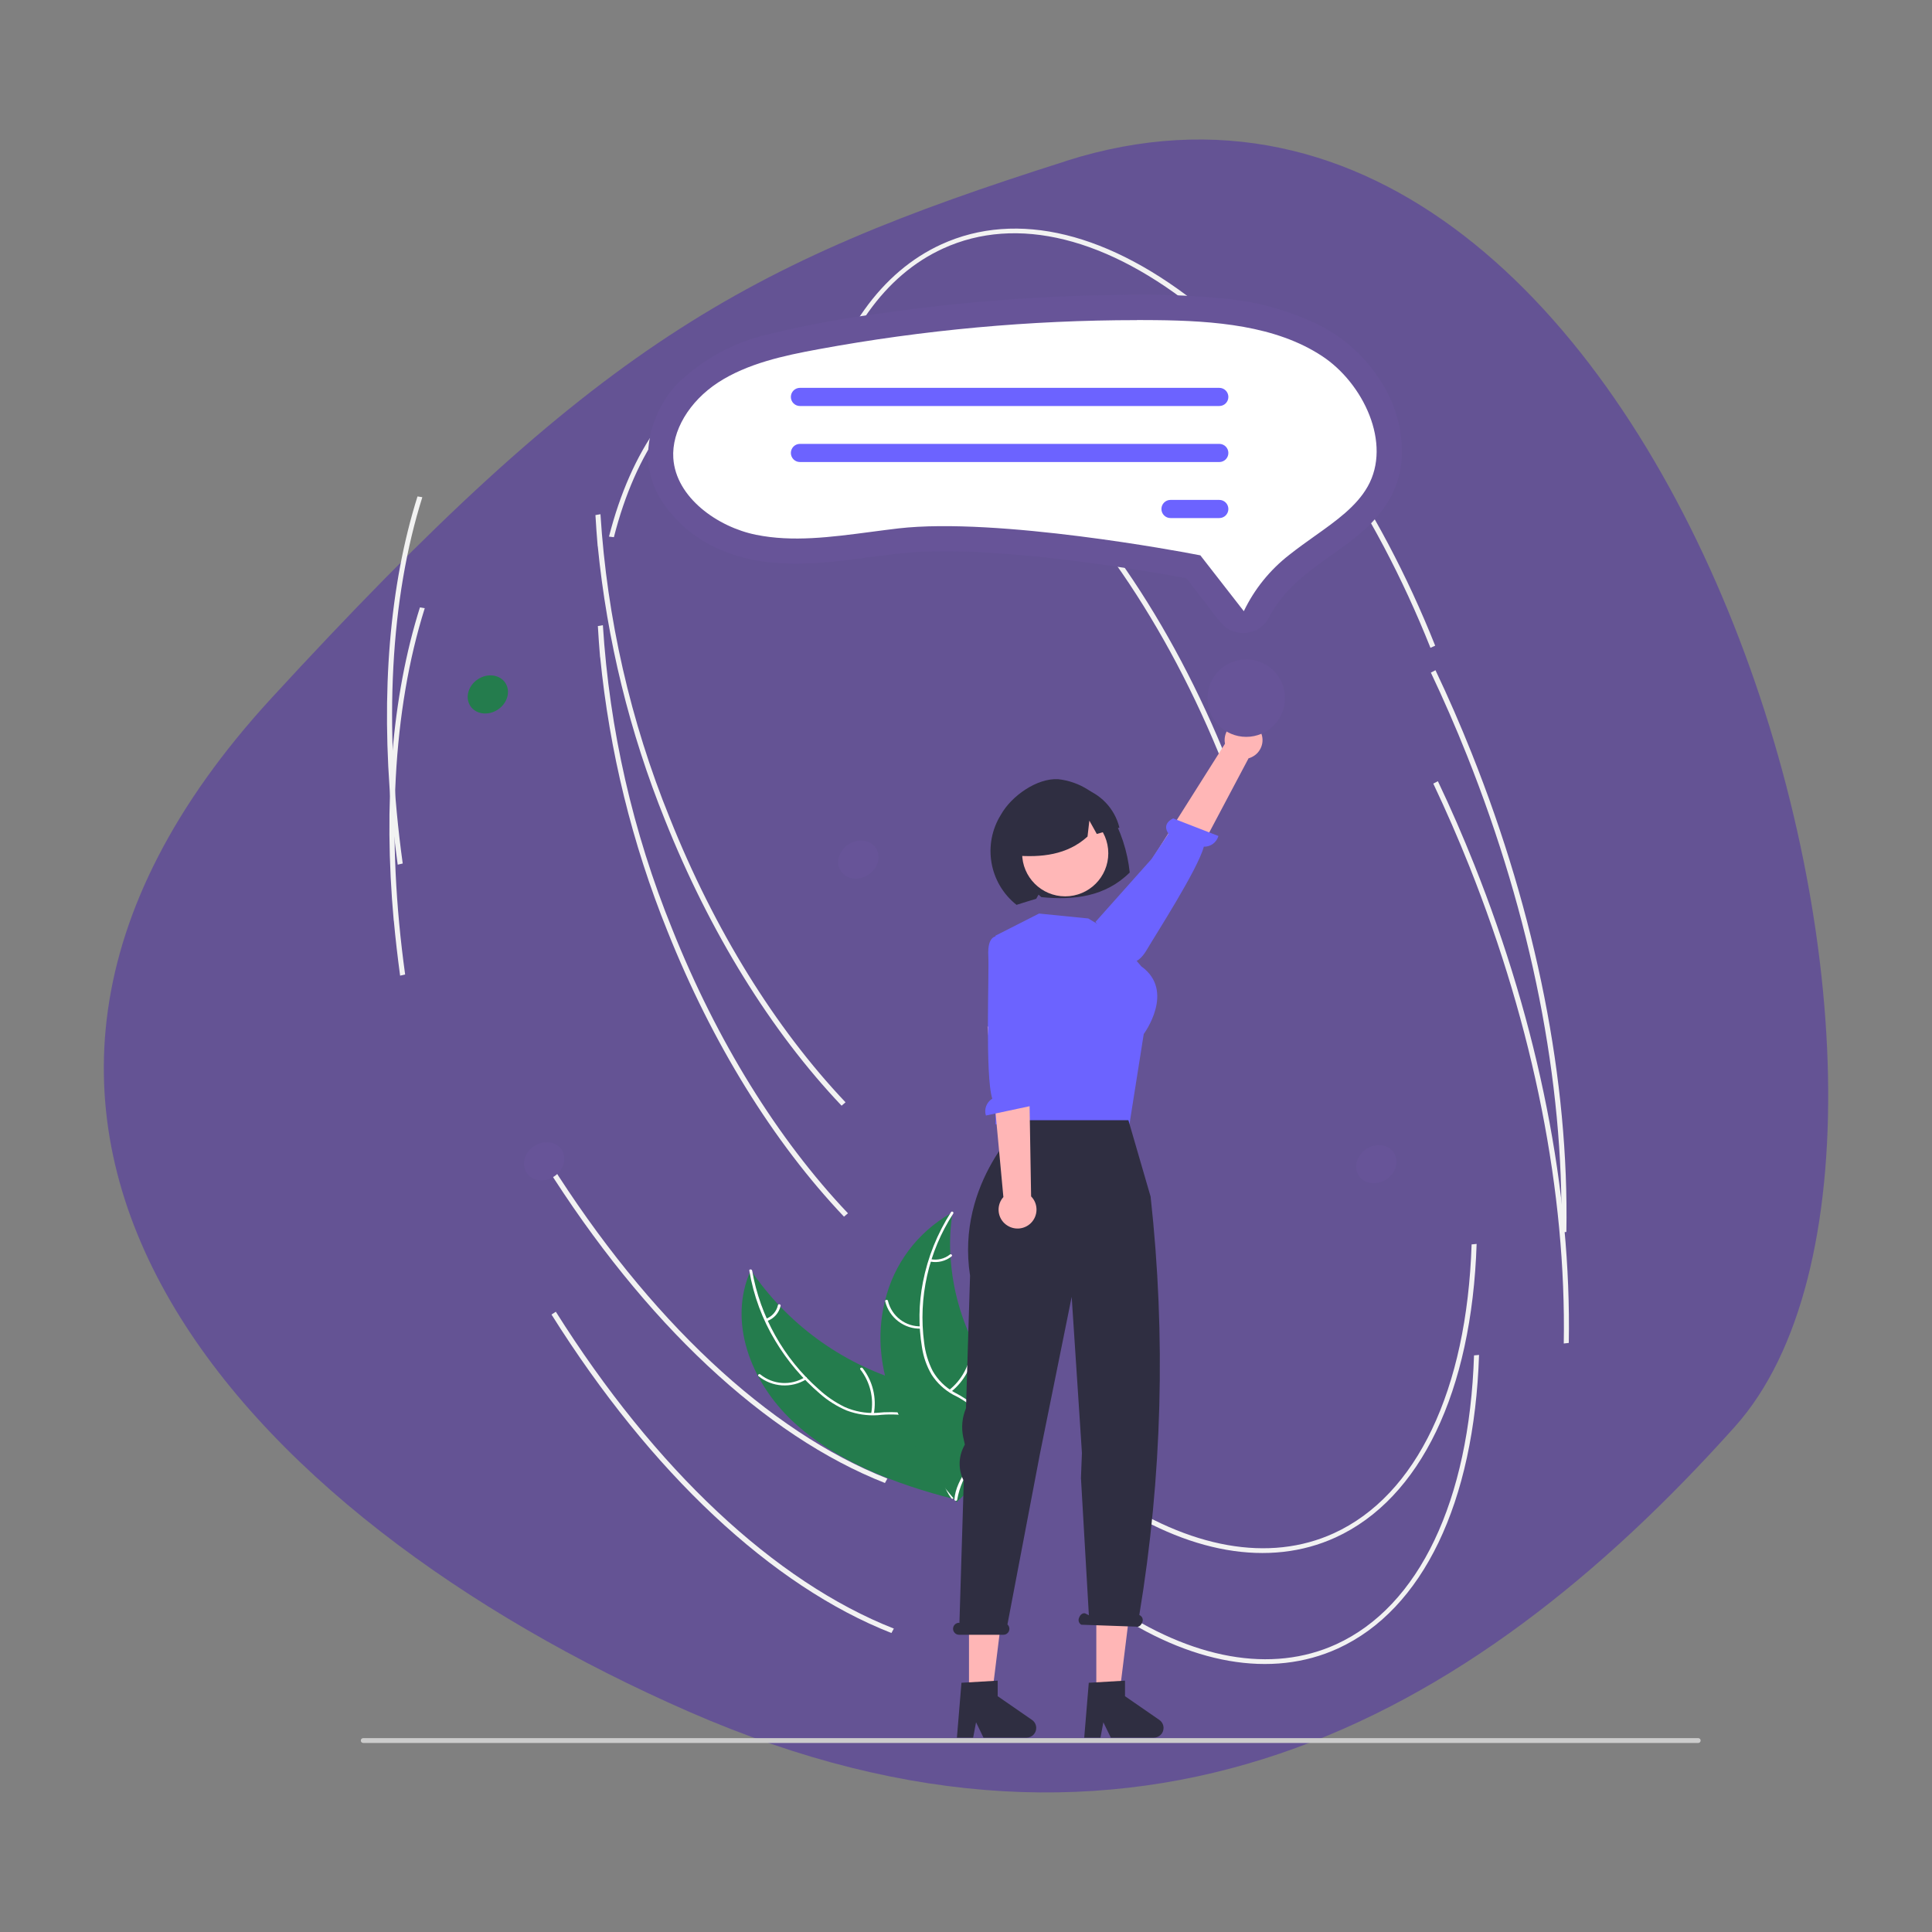
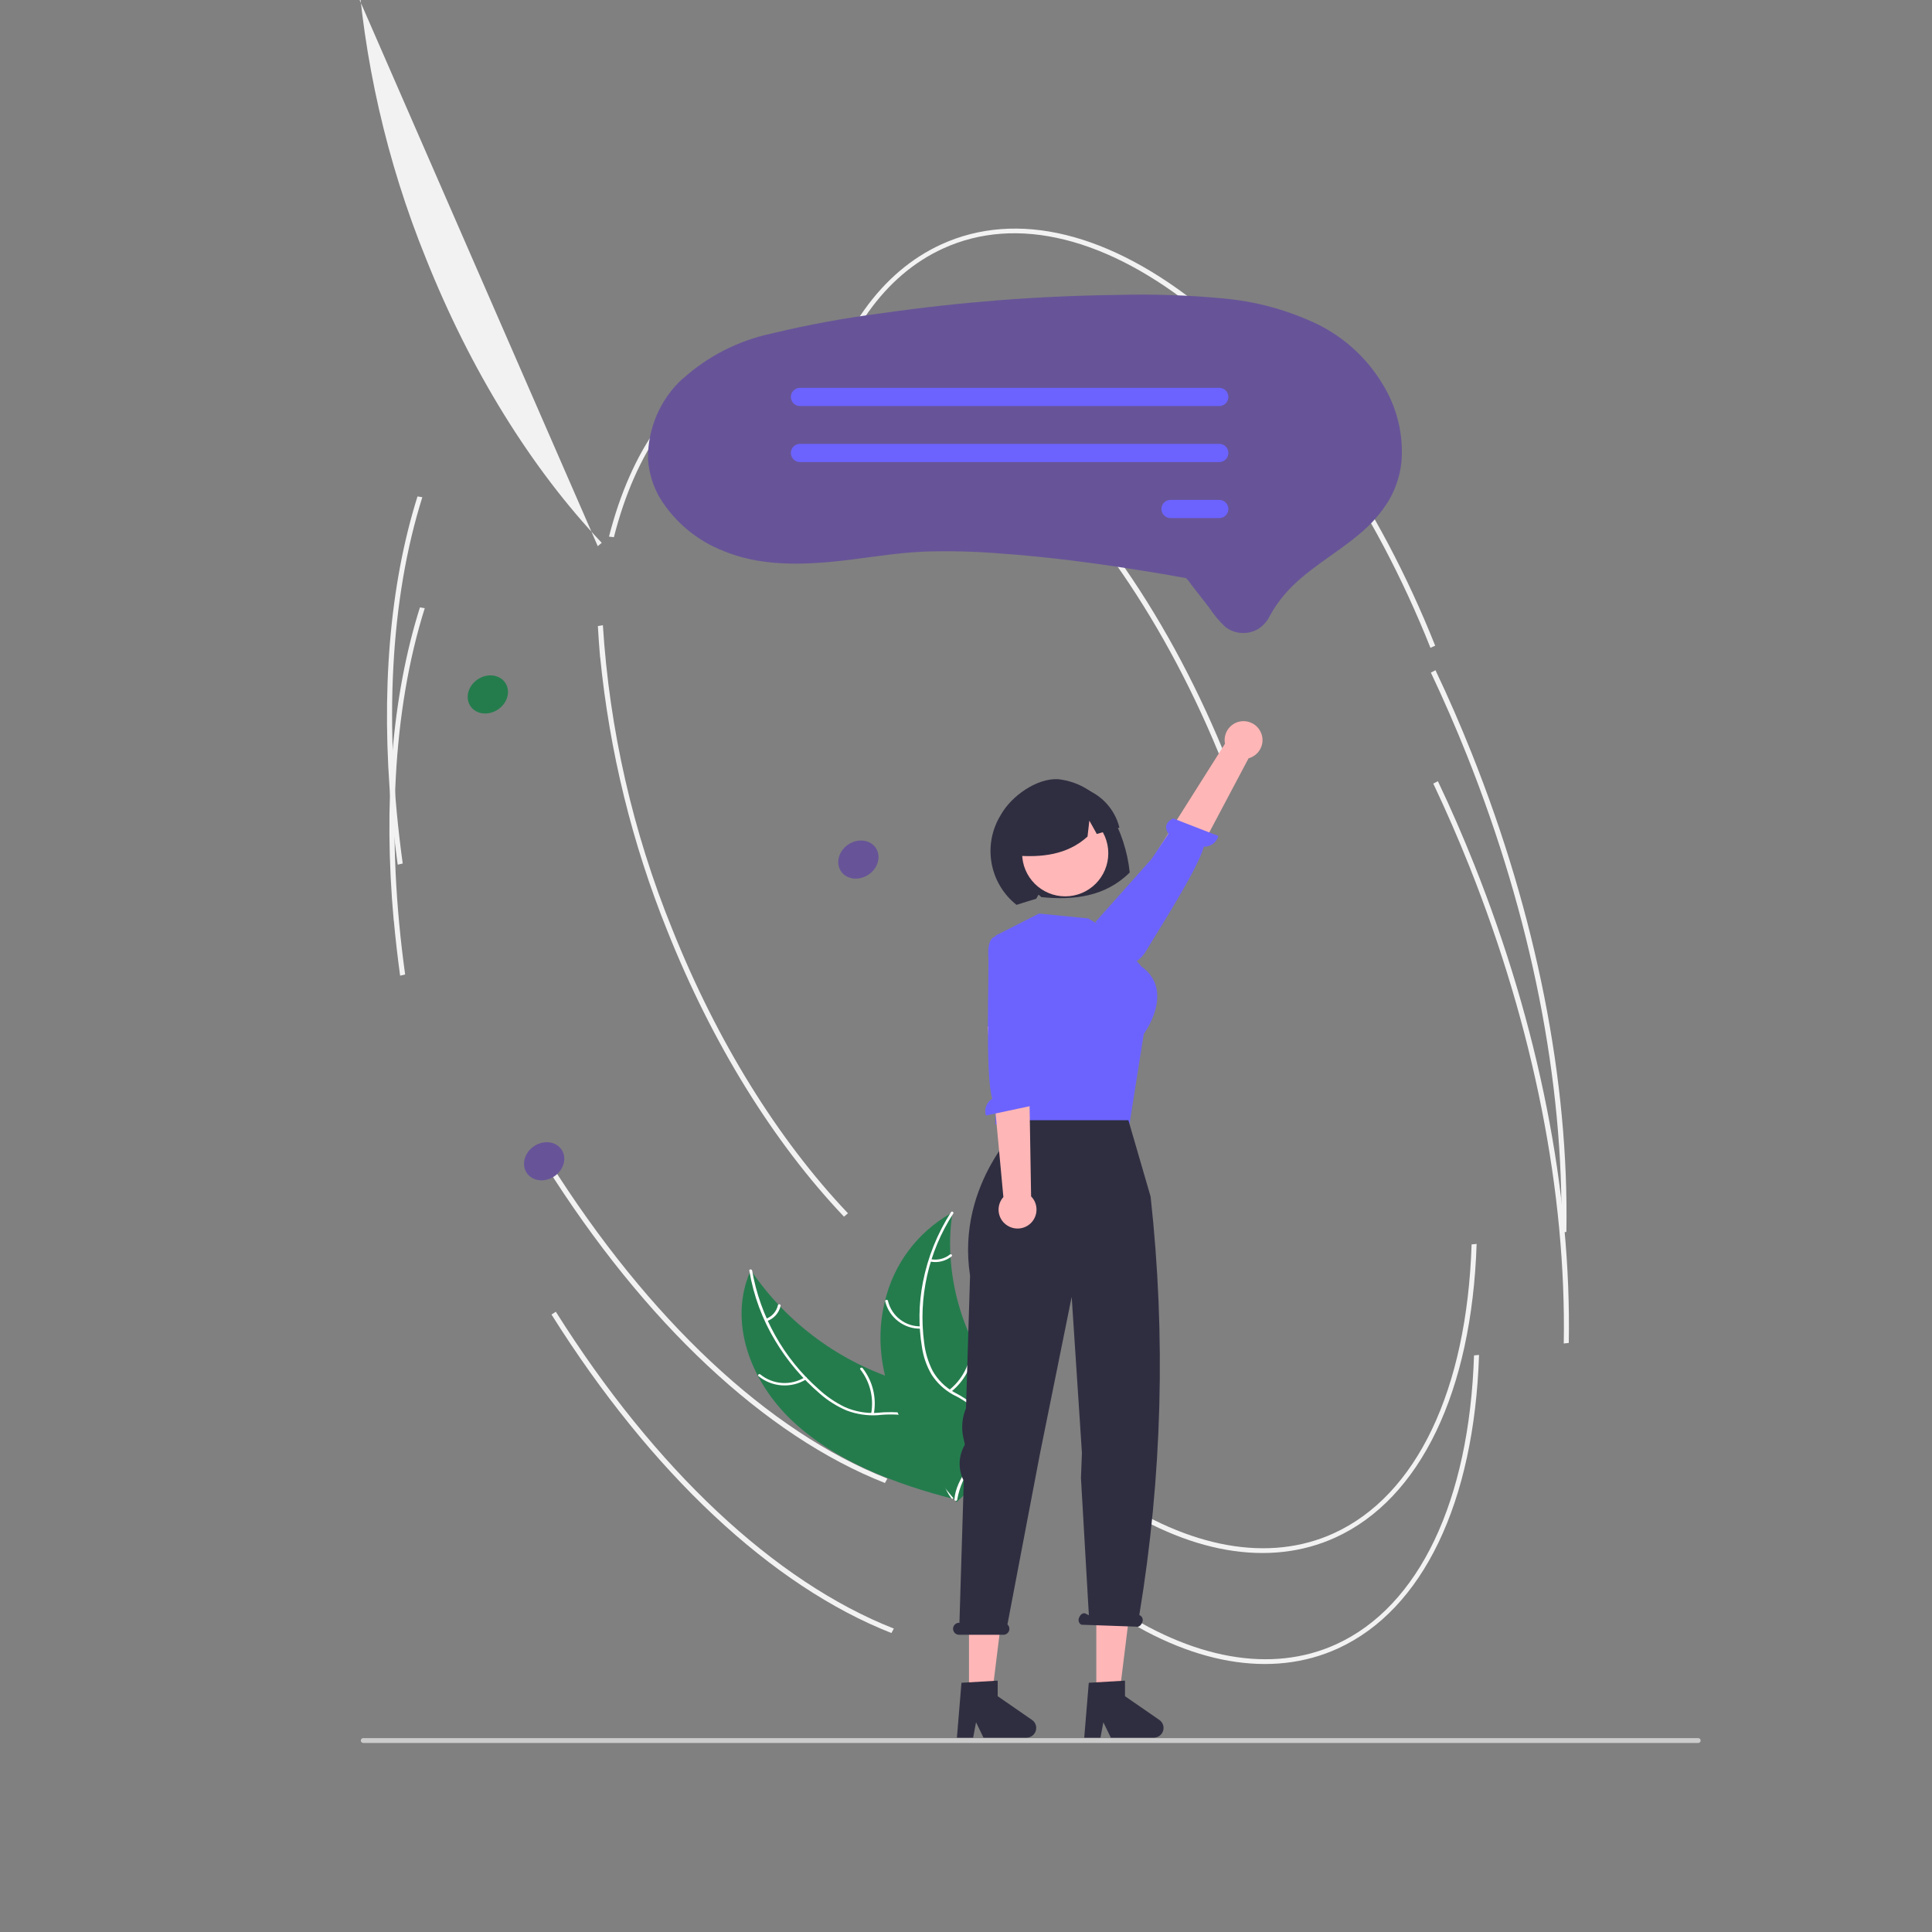
<svg xmlns="http://www.w3.org/2000/svg" version="1.1" viewBox="0 0 2000 2000">
  <rect x="0" y="0" width="2000" height="2000" fill="#808080" stroke="none" />
  <defs>
    <style> .cls-1 { fill: #2f2e41; } .cls-2 { fill: #fff; } .cls-3 { fill: #ffb6b6; } .cls-4 { fill: #f2f2f2; } .cls-5, .cls-6 { isolation: isolate; } .cls-7 { fill: #675498; } .cls-8 { fill: #247c4d; } .cls-9 { fill: #ccc; } .cls-6 { fill: #645394; mix-blend-mode: multiply; } .cls-10 { fill: #6c63ff; } .cls-11 { fill: #ffb7b7; } </style>
  </defs>
  <g class="cls-5">
    <g id="Layer_1">
-       <path id="Path_653" class="cls-6" d="M1103.6,166.6c628-199.4,967.8,1002.4,692.5,1310.1-275.3,307.7-621.1,497.1-1082.8,295.3C251.5,1570.1-126.3,1165.6,281,722.7c335.5-364.9,486.7-449.4,822.6-556Z" />
      <path id="Path_612" class="cls-8" d="M820.3,1471c-44-41.5-66.8-103.5-43.1-156.1,37.6,55.2,93,95.8,156.9,115.2,25.6,8.1,55,14.7,69,35,8,12.8,10,28.4,5.4,42.8-4.7,14.4-11.4,28-19.9,40.5v3.7c-62.4-15.8-124.2-39.7-168.3-81.1Z" />
      <path id="Path_613" class="cls-2" d="M778.6,1315.2c8.3,47.6,32.6,91,68.9,122.9,8.1,7.5,17.2,13.7,27.1,18.5,10.2,4.5,21.4,6.6,32.5,6,10.5-1.1,21.1-1,31.6.2,10.3,1.8,19.5,7.8,25.3,16.4,6.1,10.2,9.9,21.6,11,33.4.8,13.2,5,26,12.2,37.1,1,1.3-1.4,2.6-2.4,1.3-14.6-19.1-9.7-43.6-19.6-64.3-4.5-10.4-13.6-18.1-24.5-21-10.6-1.7-21.4-1.9-32.1-.7-10.9.7-21.8-1-32-4.8-10.2-4.3-19.6-10.2-27.9-17.5-18.1-15.5-33.6-33.8-45.9-54.3-13.6-22.4-22.8-47.2-27.1-73.1-.3-1.6,2.6-1.6,2.9,0h0Z" />
      <path id="Path_614" class="cls-2" d="M834.7,1427.8c-15.5,9.6-35.4,8.3-49.5-3.2-1.3-1.1.6-2.9,1.9-1.8,13.2,10.7,31.7,11.9,46.1,2.9,1.5-1,3,1.2,1.5,2.1Z" />
      <path id="Path_615" class="cls-2" d="M901.8,1463.4c3-16.2-1.1-32.8-11.2-45.8-1-1.3,1.4-2.6,2.4-1.3,10.5,13.5,14.7,30.9,11.5,47.7-.3,1.5-3.1.9-2.8-.6Z" />
      <path id="Path_616" class="cls-2" d="M792.8,1365.3c6.3-2.3,11.1-7.7,12.5-14.2.3-1.6,3.1-1,2.8.6-1.6,7.3-6.8,13.2-13.8,15.8-.7.3-1.5.2-2-.4-.4-.5-.2-1.3.3-1.6,0,0,.1,0,.2,0h0Z" />
      <path id="Path_617" class="cls-8" d="M986,1255.2c-.1,1-.3,2-.4,3-1.9,13.3-2.5,26.8-1.8,40.3,0,1,0,2.1.2,3.1,2.1,32.7,11,64.6,26.2,93.7,6.2,11.9,13.3,23.2,21.3,33.9,11.2,14.9,24.7,30.4,29.4,47.1.5,1.7.9,3.5,1.2,5.3l-68.3,70.2-.7.3-2.6,2.9-1.4-1.6c-.3-.3-.5-.6-.8-1s-.4-.4-.5-.6l-.2-.2c-.2-.2-.3-.4-.5-.5-2.6-3.1-5.2-6.3-7.8-9.5-3.9-4.8,0,0,0,0-19.6-23.6-36.2-49.6-49.2-77.4-.4-.8-.8-1.7-1.1-2.5-5.4-12.2-9.7-25-12.9-38-1.7-7.1-2.9-14.2-3.7-21.5-2.1-18.6-.8-37.5,3.8-55.7,9.1-38,33.4-70.5,67.3-90,.8-.5,1.7-1,2.7-1.5Z" />
      <path id="Path_618" class="cls-2" d="M986.9,1256.1c-25.8,39.7-36.5,87.2-30.2,134.1,1.2,10.1,4.2,19.9,8.8,29,5.2,9.1,12.7,16.6,21.8,21.8,9,4.6,17.4,10.2,25.2,16.7,7,6.9,10.3,16.7,8.8,26.4-2.3,11.7-7.2,22.8-14.4,32.4-8.3,10.5-13.7,22.9-16,36-.1,1.6-3,1.4-2.9-.2,1.6-23,22.4-39.9,28.9-61.6,3.7-10.1,1.8-21.3-5-29.6-7.5-7-15.9-12.9-25.2-17.3-9-5-16.6-12-22.2-20.6-5.2-8.8-8.6-18.5-10.1-28.6-3.7-22.3-3.4-45.1,1-67.3,5-25.8,14.9-50.4,29.1-72.5.9-1.4,3.2,0,2.3,1.4Z" />
      <path id="Path_619" class="cls-2" d="M953.7,1375.4c-17.6.7-33.3-11.3-37.4-28.4-.3-1.6,2.6-2,2.9-.4,3.8,16,18.4,27.1,34.8,26.4,1.8,0,1.5,2.5-.3,2.5Z" />
      <path id="Path_620" class="cls-2" d="M982.6,1438.9c13.1-10.4,21.3-25.8,22.8-42.4.1-1.6,3-1.4,2.9.2-1.6,17.3-10.2,33.3-23.8,44.1-1.3,1.1-3.1-.8-1.8-1.9Z" />
      <path id="Path_621" class="cls-2" d="M963.5,1303.5c7,1.4,14.3-.4,19.8-4.8,1.3-1.1,3.1.8,1.8,1.9-6.2,4.9-14.2,6.9-21.9,5.4-.8-.2-1.4-.6-1.3-1.4.1-.7.8-1.2,1.6-1.1Z" />
      <path id="Path_622" class="cls-4" d="M1144.4,1550c85.1,58.2,169.6,72.9,238.1,41.6,87.9-40.2,141.1-151,146.1-303.9l-5.2.5c-4.9,150.8-56.9,259.8-142.6,299-66.7,30.5-149.4,15.8-233-41.3l-3.4,4.1Z" />
-       <path id="Path_623" class="cls-4" d="M618.8,565.4c9.6,97.3,33,192.8,69.6,283.5,46.3,116.1,109.5,218.4,182.8,295.7l4.1-3.5c-73-77-135.9-178.8-182-294.4-40.7-100.3-64.9-206.4-71.7-314.4l-5.2.9c.6,10.7,1.4,21.5,2.3,32.3Z" />
+       <path id="Path_623" class="cls-4" d="M618.8,565.4l4.1-3.5c-73-77-135.9-178.8-182-294.4-40.7-100.3-64.9-206.4-71.7-314.4l-5.2.9c.6,10.7,1.4,21.5,2.3,32.3Z" />
      <path id="Path_624" class="cls-4" d="M844.7,434.2l5.1.6c22.5-88.6,66.2-150,126.4-177.5,76.4-35,171-11.5,266.1,66.2,95.7,78,180.4,201.3,238.5,347.1l4.9-2.2c-58.4-146.4-143.5-270.3-239.7-348.8-96.7-78.9-193.1-102.5-271.6-66.6-61.8,28.3-106.7,91-129.7,181.3Z" />
      <path id="Path_625" class="cls-4" d="M564.2,1205.5c103,163.9,228,281,351.9,329.7l2.5-4.6c-123-48.4-247.3-164.9-349.9-328l-4.5,2.9Z" />
      <path id="Path_626" class="cls-4" d="M405.2,838.3c1.7,18.7,3.9,37.6,6.5,56.8l5.2-1.2c-19.8-143-12.8-274.1,20.3-379.2l-5-.8c-28.9,91.7-38.1,202.9-27.1,324.4Z" />
      <path id="Path_627" class="cls-4" d="M1481.2,696.2c13.2,27.9,25.8,56.7,37.4,85.8,66.6,167.2,100.4,338,97.7,493.9l5.2-.6c2.8-156.4-31.1-327.8-98-495.5-11.6-29.1-24.2-58.1-37.5-86l-4.8,2.5Z" />
      <path id="Path_628" class="cls-4" d="M1146.9,1664.9c85.1,58.2,169.6,72.9,238.1,41.6,87.9-40.2,141.1-151,146.1-303.9l-5.2.5c-4.9,150.8-56.9,259.8-142.6,299-66.7,30.5-149.4,15.8-233-41.3l-3.4,4.1Z" />
      <path id="Path_629" class="cls-4" d="M621.3,680.3c9.6,97.3,33,192.8,69.6,283.5,46.3,116.1,109.5,218.4,182.8,295.7l4.1-3.5c-73-77-135.9-178.8-182-294.4-40.7-100.3-64.9-206.4-71.7-314.4l-5.2.9c.6,10.7,1.4,21.5,2.3,32.3Z" />
      <path id="Path_630" class="cls-4" d="M630.4,555.5l5.1.6c22.5-88.6,66.2-150,126.4-177.5,76.4-35,171-11.5,266.1,66.2,95.7,78,180.4,201.3,238.5,347.1l4.9-2.2c-58.4-146.4-143.5-270.3-239.7-348.8-96.7-78.9-193.1-102.5-271.6-66.6-61.8,28.3-106.7,91-129.7,181.3Z" />
      <path id="Path_631" class="cls-4" d="M570.9,1360.8c103,163.9,228,281,351.9,329.7l2.5-4.6c-123-48.4-247.3-164.9-349.9-328l-4.5,2.9Z" />
      <path id="Path_632" class="cls-4" d="M407.7,953.2c1.7,18.7,3.9,37.6,6.5,56.8l5.2-1.2c-19.8-143-12.8-274.1,20.3-379.2l-5-.8c-28.9,91.6-38.1,202.9-27.1,324.4Z" />
      <path id="Path_633" class="cls-4" d="M1483.7,811.1c13.2,27.9,25.8,56.7,37.4,85.8,66.6,167.2,100.4,338,97.7,493.9l5.2-.6c2.8-156.4-31.1-327.8-98-495.5-11.6-29.1-24.2-58.1-37.5-86l-4.8,2.5Z" />
      <ellipse id="Ellipse_24" class="cls-8" cx="505.2" cy="718.5" rx="21.7" ry="18.8" transform="translate(-313.4 400) rotate(-33.6)" />
      <path id="Path_634" class="cls-1" d="M1149,840.8c-11.6-19.2-31.4-31.8-53.7-34.2-21.9-1.2-48.3,17.4-59.1,36.7-19.2,30.7-12.3,70.9,16.1,93.4,3.7-1.3,16.6-5.1,20.4-6.3l2.4-4.3,2.9,2.6c33.7,3.4,66.2-.4,91.5-25.5-2.3-22-9.3-43.3-20.5-62.4Z" />
      <path id="Path_635" class="cls-3" d="M1058.7,1087.4l4,36.9-2.3,48.4,107.3-12.7,10.1-72.6h-12.8c0,.1-106.2,0-106.2,0Z" />
      <circle id="Ellipse_25" class="cls-11" cx="1102.7" cy="883.3" r="44.6" />
      <path id="Path_636" class="cls-10" d="M1152.1,966.1l-25.5-15.3-51-5.1-45.1,22.9.4,70.1-.4,125.2h138.7l14.8-93.5s33.1-44.5-2.5-70l-29.3-34.4Z" />
      <path id="Path_637" class="cls-1" d="M1119.4,815.6c-29.8-8.3-60.6,9-69,38.8-2.9,10.2-2.8,21.1.3,31.2,27.1,2.2,54-.4,75.1-19.6l1.9-16.5,7.7,13.8c7.8-2.2,15.6-4.4,23.4-6.6-4.9-19.8-19.9-35.5-39.4-41.2h0Z" />
      <path id="Path_638" class="cls-3" d="M1305.1,757.9c4.6,9.7.4,21.3-9.4,25.9-1,.5-2.1.9-3.2,1.2l-83,156.6-33.5-25.9,92.1-145.8c-2.1-10.6,4.8-20.9,15.4-23,8.9-1.7,17.8,2.8,21.6,11h0Z" />
      <path id="Path_639" class="cls-10" d="M1169,994.5s7.7,6.8,18.6-12c8.8-15.1,52.4-82.6,58.6-106,7,.2,13.2-4.4,15.1-11.1l-46.9-18.2c-10.2,5.1-7.4,12.2-4.8,15.8l-17.5,26.2-58.1,65.2,29.3,35.2,5.6,4.8Z" />
      <path id="Path_640" class="cls-9" d="M376,1804.3h1382c1.4,0,2.5-1.1,2.5-2.5s-1.1-2.5-2.5-2.5H376c-1.4,0-2.5,1.1-2.5,2.5s1.1,2.5,2.5,2.5Z" />
      <path id="Path_641" class="cls-7" d="M706.8,392.1c25.9-23.4,57.5-39.5,91.7-46.8,38.1-9.2,76.7-16.3,115.5-21.2,40.3-5.8,80.7-10.2,121.3-13.4,40.6-3.1,81.2-4.9,121.8-5.4,36.3-1,72.6.2,108.8,3.6,34.2,3,67.5,12.1,98.5,27,27.3,13.6,50.2,34.5,66.1,60.5,15.4,24.3,22.6,52.9,20.3,81.5-1.4,14-5.8,27.5-12.8,39.7-8.2,13.5-18.7,25.4-30.9,35.4-25.3,21.4-55.6,37-77.3,62.4-5.7,6.7-10.8,13.9-15,21.6-2.7,5.9-7.1,10.8-12.6,14.3-10.7,6.1-24.1,5.2-33.9-2.4-6.4-6.1-12.1-12.9-16.9-20.3l-18.3-23.5c-1.3-2.1-2.9-4.1-4.6-5.9-1.2-1,.8-.1.4-.4-.2-.1-.6,0-.9-.2-1.2-.4-2.5-.6-3.7-.7-13.4-2.5-26.7-4.8-40.2-6.9-49.5-8-99.4-14.6-149.5-18.1-25.8-2.1-51.7-2.7-77.6-1.9-33.5,1.4-66.5,8-99.8,10.9-35.9,3.1-73.6,2.7-107.4-11.2-27.8-10.6-51.3-30.1-66.9-55.5-7-12.2-11.1-25.8-12.1-39.7-.5-31.7,12.5-62.1,35.9-83.6Z" />
-       <path id="Path_642" class="cls-2" d="M1177,331.3c6.4,0,12.7,0,19.1.1,61.2.6,124.5,5.6,172.5,37.2,42.6,28,72.5,90.4,47.2,135.1-11.6,20.5-32.6,35.5-54.9,51.3-8.7,6.2-17.7,12.6-26.4,19.5-19.9,15.5-36,35.4-46.9,58.2l-45-57.8-8.5-1.6c-8.2-1.6-201.3-38.1-304.1-26.3-9.5,1.1-19,2.4-28.3,3.6-41.8,5.5-81.2,10.7-119.1,3-39.6-8-83-38.5-85.6-79.4-1.8-28,16.4-58.6,46.3-78.2,30.3-19.7,68-27.9,104.1-34.5,108.7-20,219-30.1,329.5-30.1Z" />
      <path id="Path_643" class="cls-10" d="M828.1,420.3h434.1c5.2,0,9.4-4.2,9.4-9.4s-4.2-9.4-9.4-9.4h-434.1c-5.2,0-9.4,4.2-9.4,9.4s4.2,9.4,9.4,9.4Z" />
      <path id="Path_644" class="cls-10" d="M828.1,478.3h434.1c5.2,0,9.4-4.2,9.4-9.4s-4.2-9.4-9.4-9.4h-434.1c-5.2,0-9.4,4.2-9.4,9.4s4.2,9.4,9.4,9.4Z" />
      <path id="Path_645" class="cls-10" d="M1211.7,536.3h50.5c5.2,0,9.4-4.2,9.4-9.4s-4.2-9.4-9.4-9.4h-50.5c-5.2,0-9.4,4.2-9.4,9.4s4.2,9.4,9.4,9.4Z" />
-       <circle id="Ellipse_26" class="cls-7" cx="1290.1" cy="722.7" r="40.1" />
-       <ellipse id="Ellipse_27" class="cls-7" cx="1424.9" cy="1204.3" rx="21.7" ry="18.8" transform="translate(-428.5 990.6) rotate(-33.6)" />
      <ellipse id="Ellipse_28" class="cls-7" cx="563.6" cy="1201.6" rx="21.7" ry="18.8" transform="translate(-571.1 513.2) rotate(-33.6)" />
      <ellipse id="Ellipse_29" class="cls-7" cx="888.7" cy="889.2" rx="21.7" ry="18.8" transform="translate(-343.7 641) rotate(-33.6)" />
      <path id="Path_646" class="cls-3" d="M1003,1758.1h23.5l11.2-90.5h-34.6v90.5Z" />
      <path id="Path_647" class="cls-1" d="M990.6,1798.8h16.8l3-15.9,7.7,15.9h44.6c5.5,0,10-4.5,10-10,0-3.3-1.6-6.4-4.3-8.3l-35.6-24.6v-16.1l-37.5,2.2-4.7,56.7Z" />
      <path id="Path_648" class="cls-3" d="M1134.8,1758.1h23.5l11.2-90.5h-34.6v90.5Z" />
      <path id="Path_649" class="cls-1" d="M1122.4,1798.8h16.8l3-15.9,7.7,15.9h44.6c5.5,0,10-4.5,10-10,0-3.3-1.6-6.4-4.3-8.3l-35.6-24.6v-16.1l-37.5,2.2-4.7,56.7Z" />
      <path id="Path_650" class="cls-1" d="M992.9,1680.1h.3l4.5-147.1c-5.9-11.4-5.7-25.1.5-36.4l.6-1.2-1.7-7.8c-2.1-10-1.1-20.4,2.9-29.8l4.2-137.2c-15-97.4,56.6-161,56.6-161h107.3l23,79.1c15.9,144.3,12,290-11.7,433.2l.7.3c2.6,1.4,3.6,4.7,2.3,7.3-1.1,3.2-3.9,5.2-6.3,4.4l-56.7-2c-2.6-1.4-3.6-4.7-2.3-7.3,1.1-3.2,3.9-5.2,6.3-4.4l3.8,1.9-8.2-142,1-25.9-1.9-29.4-8.7-132.3-32.9,162.7-33.6,176.4c2.5,2.3,2.7,6.2.4,8.7-1.2,1.3-2.8,2-4.6,2h-45.9c-3.4,0-6.2-2.8-6.2-6.2,0-3.4,2.8-6.2,6.2-6.2h0Z" />
      <path id="Path_651" class="cls-3" d="M1043,1268.8c-9.2-5.6-12-17.6-6.4-26.8.6-1,1.3-1.9,2.1-2.8l-16.4-176.5,42.2,3.3,2.9,172.5c7.6,7.7,7.4,20.1-.3,27.7-6.5,6.3-16.4,7.4-24.1,2.6h0Z" />
      <path id="Path_652" class="cls-10" d="M1032.1,969.3s-10.2-1.5-9,20.3c1,17.4-3.5,124.7,4.1,147.7-5.9,3.7-8.7,10.9-6.6,17.5l49.2-10.5c5.7-9.9,4.5-20,.4-21.6l.2-31.5,10.9-103.8-41.9-17.2-7.4-1Z" />
    </g>
  </g>
</svg>